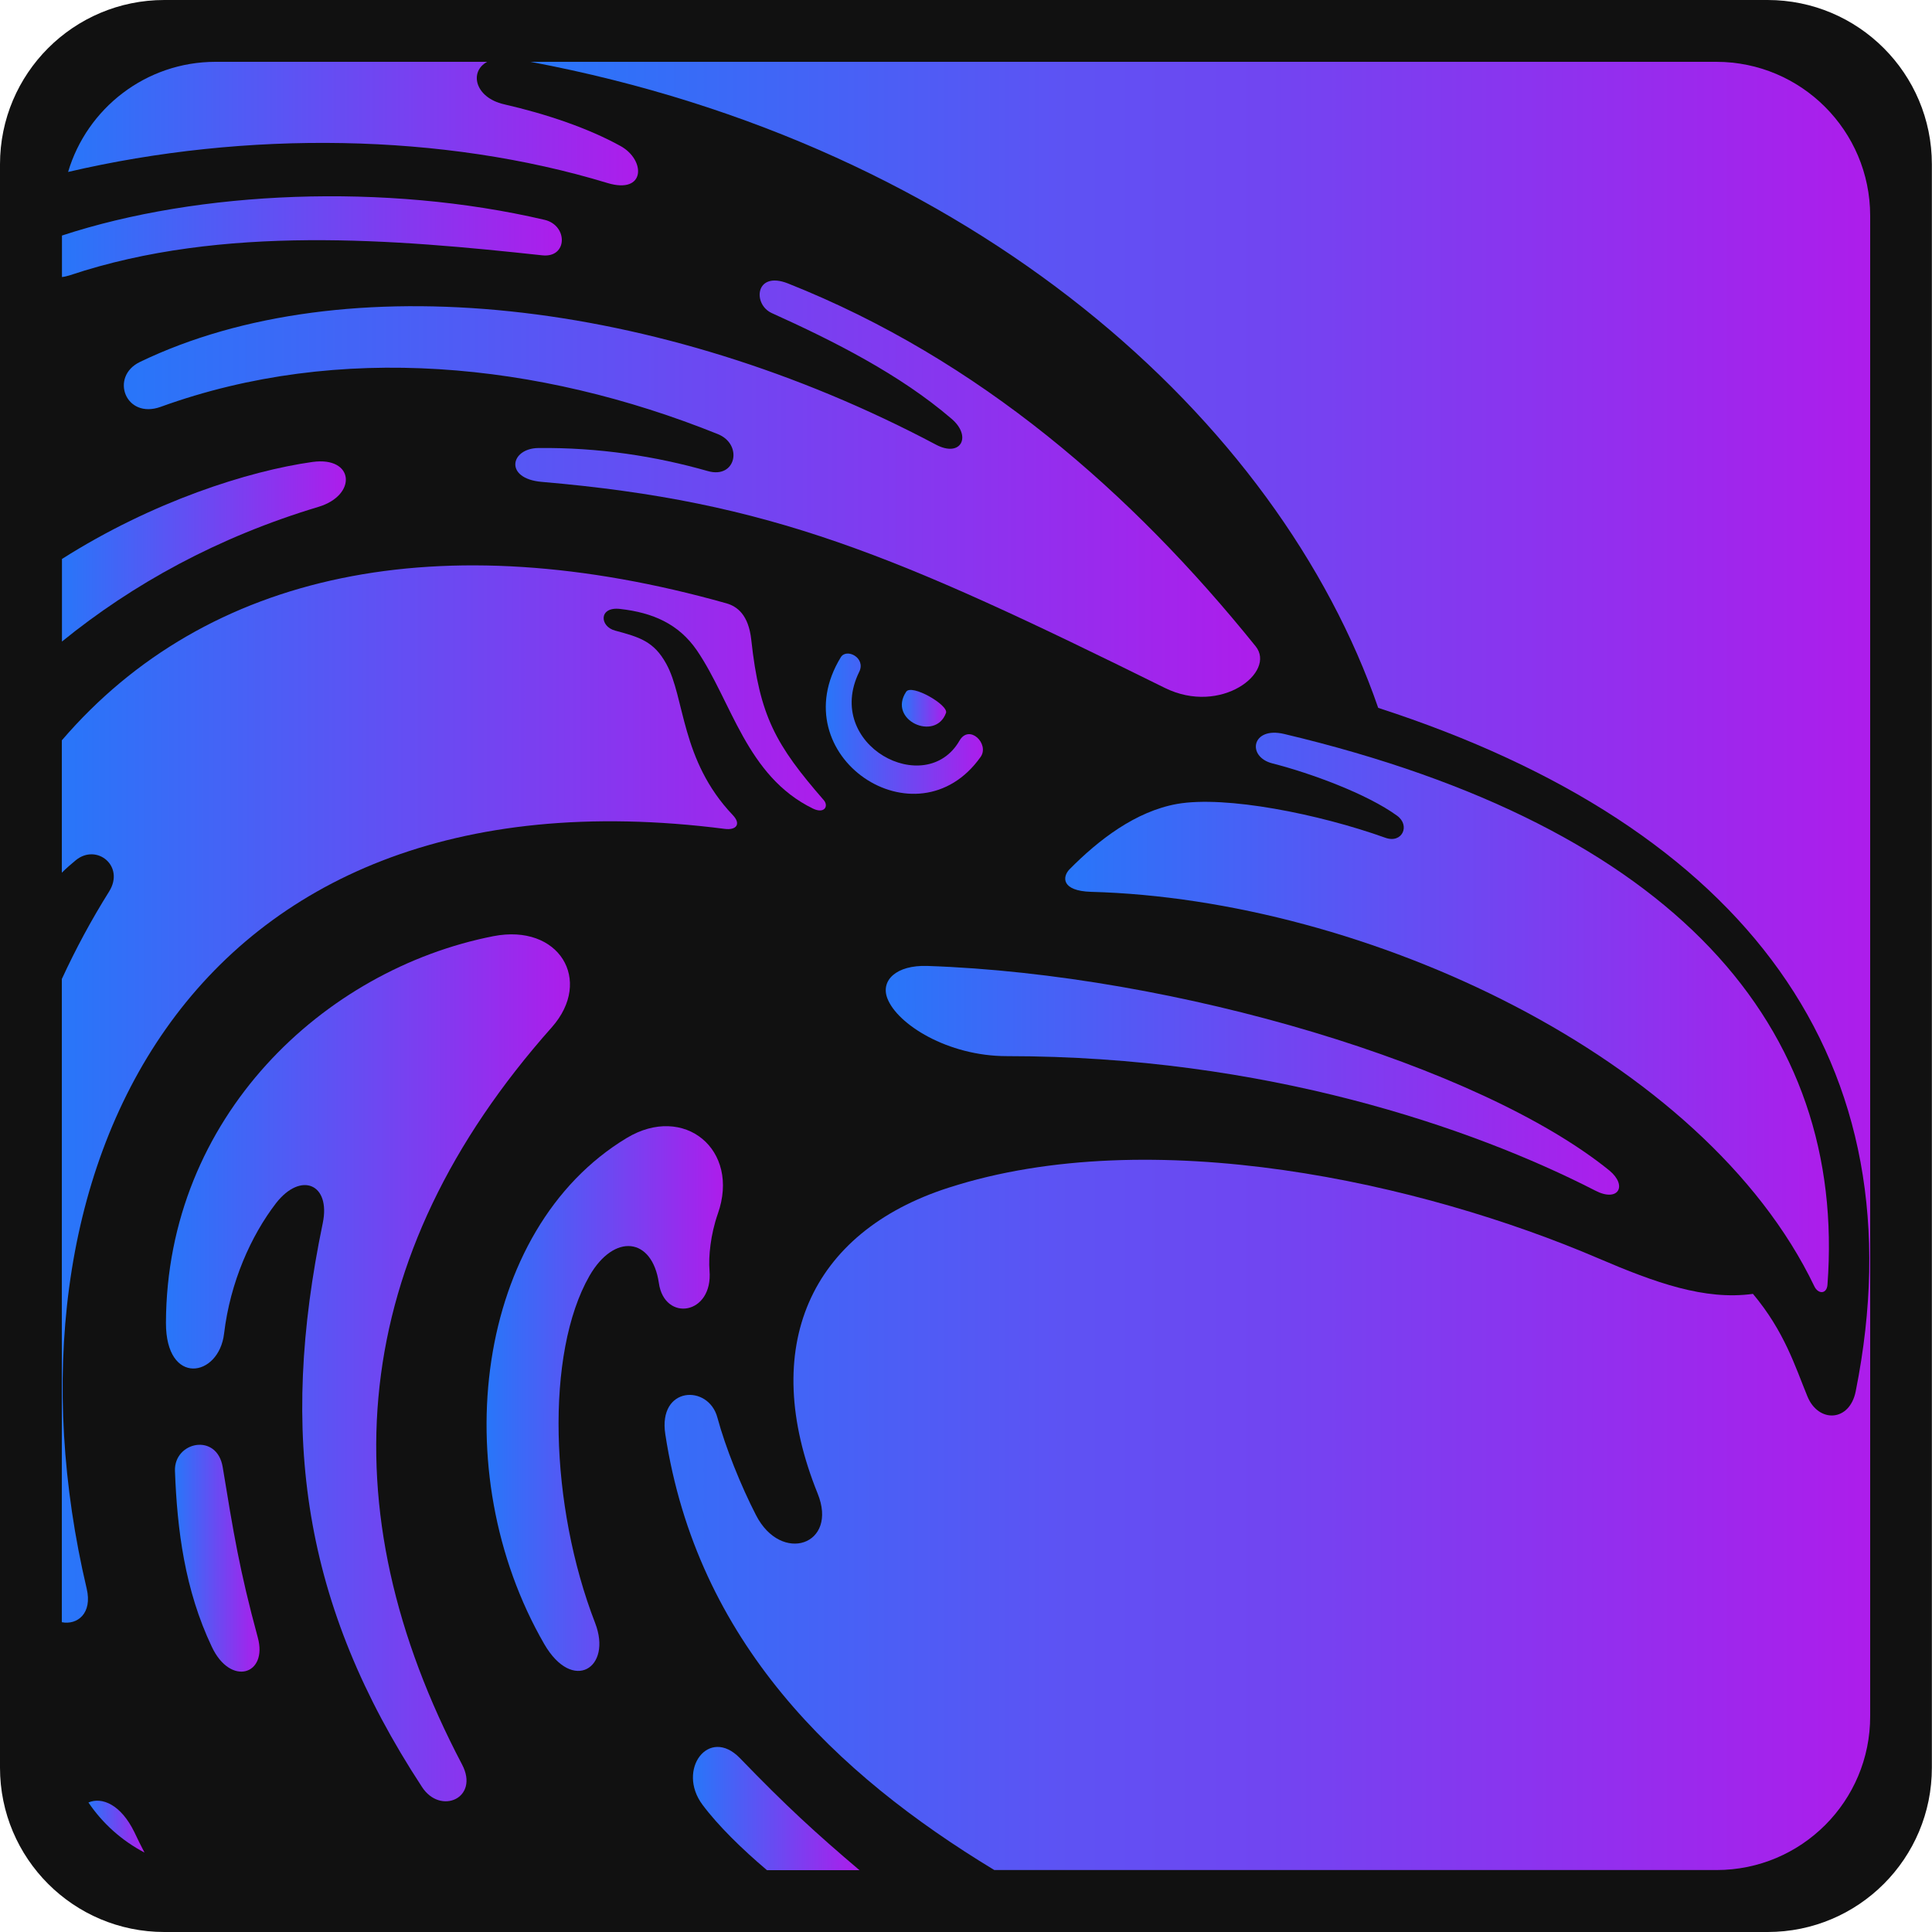
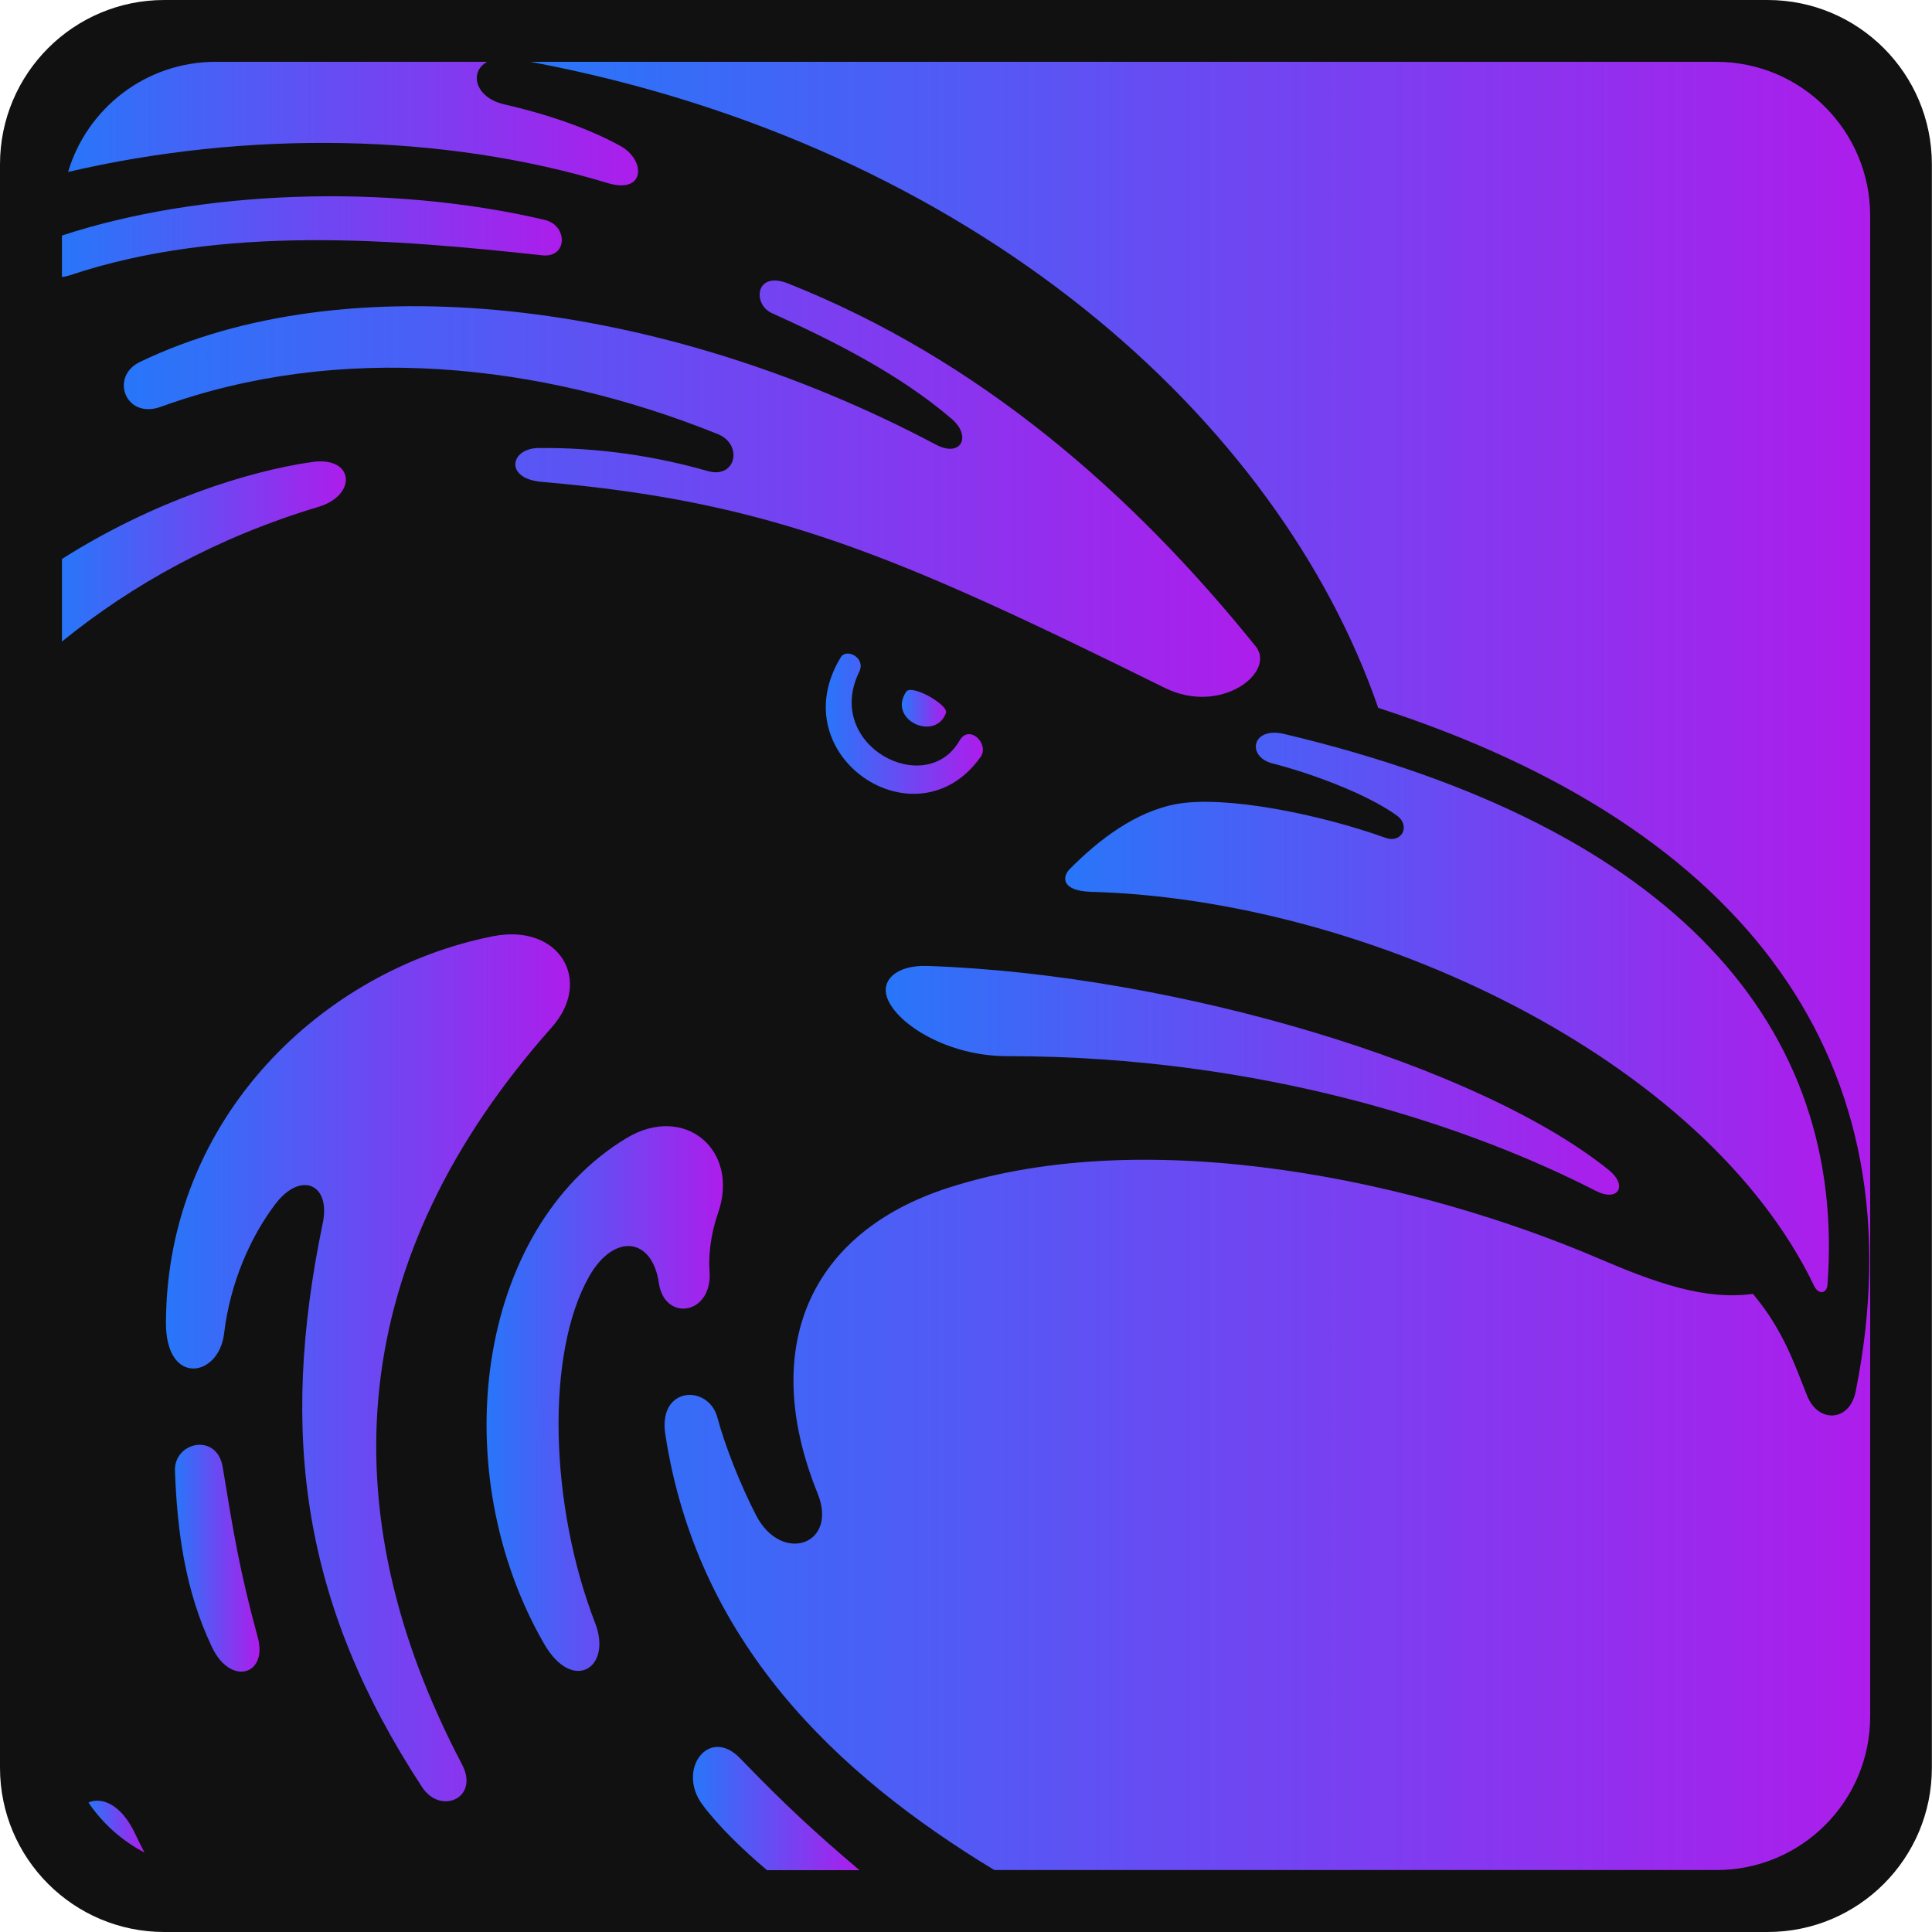
<svg xmlns="http://www.w3.org/2000/svg" version="1.1" id="Layer_1" x="0px" y="0px" viewBox="0 0 1415.7 1415.7" style="enable-background:new 0 0 1415.7 1415.7;" xml:space="preserve">
  <style type="text/css">
	.st0{fill:#111111;}
	.st1{fill:url(#SVGID_1_);}
	.st2{fill:url(#SVGID_2_);}
	.st3{fill:url(#SVGID_3_);}
	.st4{fill:url(#SVGID_4_);}
	.st5{fill:url(#SVGID_5_);}
	.st6{fill:url(#SVGID_6_);}
	.st7{fill:url(#SVGID_7_);}
	.st8{fill:url(#SVGID_8_);}
	.st9{fill:url(#SVGID_9_);}
	.st10{fill:url(#SVGID_10_);}
	.st11{fill:url(#SVGID_11_);}
	.st12{fill:url(#SVGID_12_);}
	.st13{fill:url(#SVGID_13_);}
	.st14{fill:url(#SVGID_14_);}
	.st15{fill:url(#SVGID_15_);}
</style>
  <path class="st0" d="M1295.3,1415.7H120.4C53.9,1415.7,0,1361.8,0,1295.3V120.4C0,53.9,53.9,0,120.4,0h1174.8  c66.5,0,120.4,53.9,120.4,120.4v1174.8C1415.7,1361.8,1361.8,1415.7,1295.3,1415.7z" />
  <g>
    <linearGradient id="SVGID_1_" gradientUnits="userSpaceOnUse" x1="507.785" y1="1325.227" x2="629.872" y2="1325.227">
      <stop offset="0" style="stop-color:#2876F9" />
      <stop offset="1" style="stop-color:#AD1DEB" />
    </linearGradient>
    <path class="st1" d="M542.2,1288.3c-22.9-23.6-46.6,8.6-27.4,34.2c11.5,15.4,28.9,32.4,47.2,47.9h67.8   C597.4,1342.9,576,1323.3,542.2,1288.3z" />
    <linearGradient id="SVGID_2_" gradientUnits="userSpaceOnUse" x1="121.598" y1="1002.314" x2="417.614" y2="1002.314">
      <stop offset="0" style="stop-color:#2876F9" />
      <stop offset="1" style="stop-color:#AD1DEB" />
    </linearGradient>
    <path class="st2" d="M361.5,686c-124.3,24.4-239.4,132.5-239.9,283.3c-0.1,46.6,38.8,40.1,42.6,7.9c4.5-37.8,19.8-71.8,38.1-95.6   c18.3-23.4,40.2-14,34.2,14.7c-32.2,155.1-14.8,279.5,72.7,413.1c13.5,20.9,42.3,8.2,29.4-16.4c-98.9-188.1-84.3-371.5,65.8-540.3   C434.8,718.3,409.7,676.6,361.5,686z" />
    <linearGradient id="SVGID_3_" gradientUnits="userSpaceOnUse" x1="128.221" y1="1141.806" x2="190.191" y2="1141.806">
      <stop offset="0" style="stop-color:#2876F9" />
      <stop offset="1" style="stop-color:#AD1DEB" />
    </linearGradient>
    <path class="st3" d="M128.2,1077.8c1.6,43.2,7.2,87.2,27,128.9c13.7,29.2,41.2,20.6,33.7-6.8c-13.5-49.7-17.9-77.3-25.7-124.8   C159,1049.6,127.5,1056.4,128.2,1077.8z" />
    <linearGradient id="SVGID_4_" gradientUnits="userSpaceOnUse" x1="49.967" y1="90.582" x2="467.553" y2="90.582">
      <stop offset="0" style="stop-color:#2876F9" />
      <stop offset="1" style="stop-color:#AD1DEB" />
    </linearGradient>
    <path class="st4" d="M445.1,134.1c28.1,8.5,28.1-16.9,9.6-27.1c-23.7-13.1-54.1-23.4-85.4-30.6C348,71.5,343.6,52.5,357,45.3h-199   c-51.1,0-94.3,34.1-108.1,80.7C180.6,95.5,324.4,97.4,445.1,134.1z" />
    <linearGradient id="SVGID_5_" gradientUnits="userSpaceOnUse" x1="90.653" y1="358.152" x2="923.333" y2="358.152">
      <stop offset="0" style="stop-color:#2876F9" />
      <stop offset="1" style="stop-color:#AD1DEB" />
    </linearGradient>
    <path class="st5" d="M685.8,325.8c-203.2-107.7-434-132.5-583.2-60.6c-22.4,10.7-10.7,42.3,15.2,32.9   c130.6-47.3,276.8-32.9,408.2,20c18.6,7.5,13.4,33-7.3,27.1c-38.2-10.9-80-17.4-124.3-16.9c-20.5,0.3-25.1,22.4,2.5,24.8   c167.8,14.4,258.6,53.1,456.7,151c41.2,20.3,81.7-11.6,66.5-30.5C829.4,361,717.5,263.3,577.4,207.7c-24-9.5-26.1,15.2-11.9,21.7   c45.4,20.5,94,45,131.8,77.5C712.3,319.7,704.2,335.6,685.8,325.8z" />
    <linearGradient id="SVGID_6_" gradientUnits="userSpaceOnUse" x1="45.368" y1="801.768" x2="605.195" y2="801.768">
      <stop offset="0" style="stop-color:#2876F9" />
      <stop offset="1" style="stop-color:#AD1DEB" />
    </linearGradient>
-     <path class="st6" d="M454.3,446.2c24.1,2.7,43,11,56.3,30.3c25.7,37.7,36.4,92.3,85.1,116c8.2,4,11.7-1.6,8-6.1   c-35.3-40.6-47.1-61.5-53.2-117.6c-2-18.2-10.2-24.4-18.2-26.7c-209.3-59-380.7-23.5-487,100.4v97c3.4-3.4,6.9-6.4,10.3-9.2   c15.2-12.4,36,4.2,24.4,22.9c-13.1,20.9-24.6,42.3-34.7,64.2v471.3c11.2,2.2,22.6-6.3,18.2-24.7C-7.3,863.9,133,556.3,531.3,607.4   c8,1,12.1-3.4,5.6-10.2c-38.2-40.2-34.9-86-48.7-110.8c-9-16.4-19.5-19.5-37.4-24.3C439.3,459.1,438.6,444.4,454.3,446.2z" />
    <linearGradient id="SVGID_7_" gradientUnits="userSpaceOnUse" x1="45.368" y1="404.117" x2="253.444" y2="404.117">
      <stop offset="0" style="stop-color:#2876F9" />
      <stop offset="1" style="stop-color:#AD1DEB" />
    </linearGradient>
    <path class="st7" d="M229,338.5c-47,6.6-117.3,29-183.6,71.1v60.5c51.8-42.1,114.1-76.5,188-98.7   C261.9,362.8,259.6,334.3,229,338.5z" />
    <linearGradient id="SVGID_8_" gradientUnits="userSpaceOnUse" x1="356.532" y1="1024.831" x2="529.753" y2="1024.831">
      <stop offset="0" style="stop-color:#2876F9" />
      <stop offset="1" style="stop-color:#AD1DEB" />
    </linearGradient>
    <path class="st8" d="M459.2,833.9c-110.8,66.8-133.5,244.2-60.4,370.8c20.9,36.1,50,17.5,37.3-15.4   c-33.2-85.7-36.7-197.6-4.1-254.5c18.1-31.3,45.9-28.2,50.8,5.4c4.1,28.7,39.9,23.4,37.1-9.3c-0.8-9.9,0.7-26.1,6.1-41.5   C542.6,842.4,501.3,808.5,459.2,833.9z" />
    <linearGradient id="SVGID_9_" gradientUnits="userSpaceOnUse" x1="649.047" y1="791.591" x2="1186.419" y2="791.591">
      <stop offset="0" style="stop-color:#2876F9" />
      <stop offset="1" style="stop-color:#AD1DEB" />
    </linearGradient>
    <path class="st9" d="M737.7,773.9c189,0,340.9,52.2,431.2,98.5c16.8,8.8,24-3.4,10.4-14.7C1084.6,781,862,714,679.4,707.8   c-22.7-0.7-34.2,10.6-29.2,23.7C657.4,750.5,694.4,773.9,737.7,773.9z" />
    <linearGradient id="SVGID_10_" gradientUnits="userSpaceOnUse" x1="780.649" y1="741.869" x2="1340.179" y2="741.869">
      <stop offset="0" style="stop-color:#2876F9" />
      <stop offset="1" style="stop-color:#AD1DEB" />
    </linearGradient>
    <path class="st10" d="M1329.5,942.6c2.8,5.8,9,5.8,9.6-1.1c14.1-188.3-110.7-335.5-398.2-403.7c-23.9-5.6-27.5,16.8-8.5,21.6   c27.9,7.1,69.3,22.3,91.3,38.3c9.9,7.1,3.8,20.6-8.5,16.2c-48.6-17.4-117.1-31.1-152.7-24.8c-30.2,5.4-57.3,26.1-78.9,48   c-5.2,5.5-5.9,15.7,15.8,16.4C1000.6,658.9,1248.9,774.5,1329.5,942.6z" />
    <linearGradient id="SVGID_11_" gradientUnits="userSpaceOnUse" x1="388.744" y1="707.85" x2="1370.332" y2="707.85">
      <stop offset="0" style="stop-color:#2876F9" />
      <stop offset="1" style="stop-color:#AD1DEB" />
    </linearGradient>
    <path class="st11" d="M1257.6,45.3H388.7c324.9,61.2,548.2,262.1,621.2,473.4c268.9,87.1,398.2,259,349.9,500.8   c-4.5,22.6-27.4,23.3-35.4,3.7c-9-21.9-16.7-47.4-39.9-75.1c-35.3,4.9-71.7-8.2-113.2-26c-129.4-55.5-327.5-99.8-476.2-51.8   c-101.8,32.7-139.2,117.1-96,224c15.4,37.8-26.7,52.1-45.2,15.8c-10.9-21.2-22.3-49.4-28.2-71.3c-6.5-24.6-43.6-23.1-38.2,12.1   c23.2,151.9,124.7,248.9,241.1,319.4h529.2c62.2,0,112.7-50.4,112.6-112.8V158C1370.3,95.8,1319.9,45.3,1257.6,45.3z" />
    <linearGradient id="SVGID_12_" gradientUnits="userSpaceOnUse" x1="660.834" y1="519.007" x2="693.334" y2="519.007">
      <stop offset="0" style="stop-color:#2876F9" />
      <stop offset="1" style="stop-color:#AD1DEB" />
    </linearGradient>
    <path class="st12" d="M693.2,522.4c2-5.8-25.3-21.5-29.2-15.5C650.2,527.7,685.5,543.6,693.2,522.4z" />
    <linearGradient id="SVGID_13_" gradientUnits="userSpaceOnUse" x1="45.368" y1="173.402" x2="411.695" y2="173.402">
      <stop offset="0" style="stop-color:#2876F9" />
      <stop offset="1" style="stop-color:#AD1DEB" />
    </linearGradient>
    <path class="st13" d="M397.4,187.1c18.6,2,18.9-21.9,1.7-26c-116.3-27.2-253.3-21.5-353.7,11.5V203c1.9-0.2,3.9-0.7,6.1-1.4   C163.4,164.3,290.1,175.5,397.4,187.1z" />
    <linearGradient id="SVGID_14_" gradientUnits="userSpaceOnUse" x1="64.704" y1="1338.529" x2="105.78" y2="1338.529">
      <stop offset="0" style="stop-color:#2876F9" />
      <stop offset="1" style="stop-color:#AD1DEB" />
    </linearGradient>
    <path class="st14" d="M98.5,1342.6c-10-20.5-23.9-26-33.7-21.8c10.4,15.4,24.5,28,41.1,36.7C103.3,1352.6,100.9,1347.7,98.5,1342.6   z" />
    <linearGradient id="SVGID_15_" gradientUnits="userSpaceOnUse" x1="605.066" y1="530.305" x2="720.294" y2="530.305">
      <stop offset="0" style="stop-color:#2876F9" />
      <stop offset="1" style="stop-color:#AD1DEB" />
    </linearGradient>
    <path class="st15" d="M718.6,554.6c6.6-9.5-8.3-24.3-15.5-11.9c-24.7,43-99.9,3.4-73.5-50.4c5.1-10.3-9.3-17.6-13.5-10.7   C572,553.9,671.8,620.7,718.6,554.6z" />
  </g>
</svg>